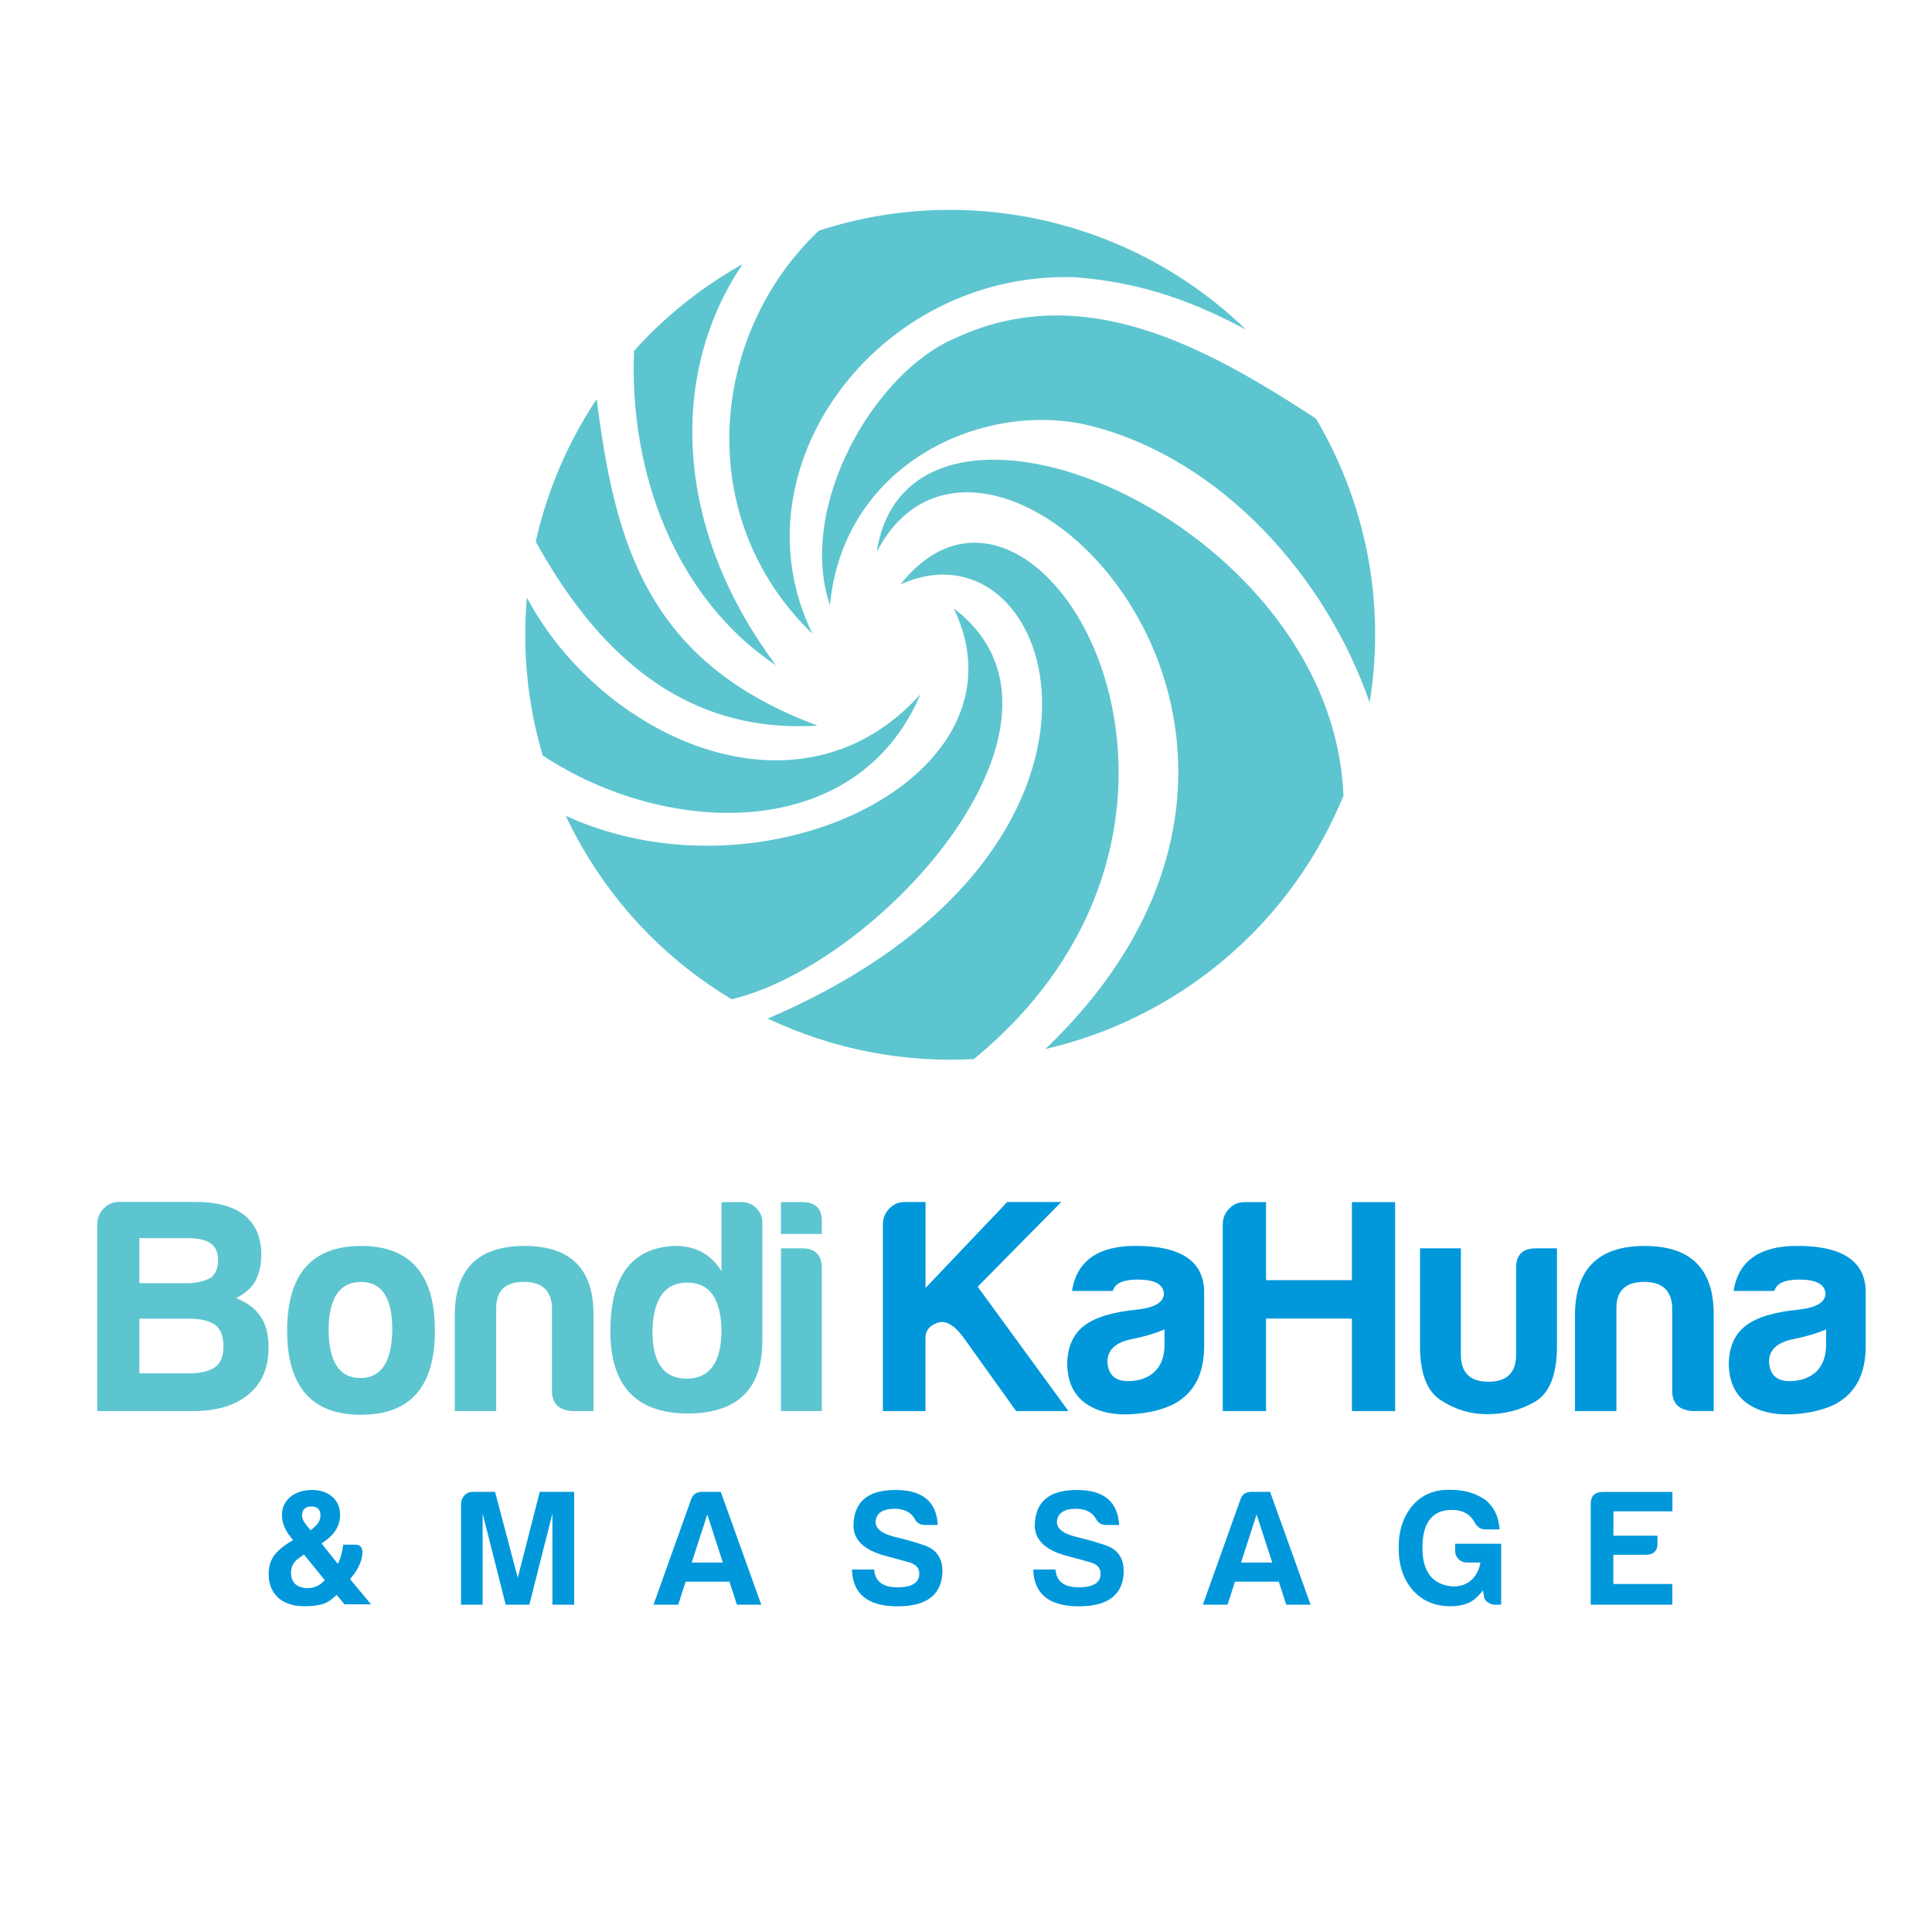
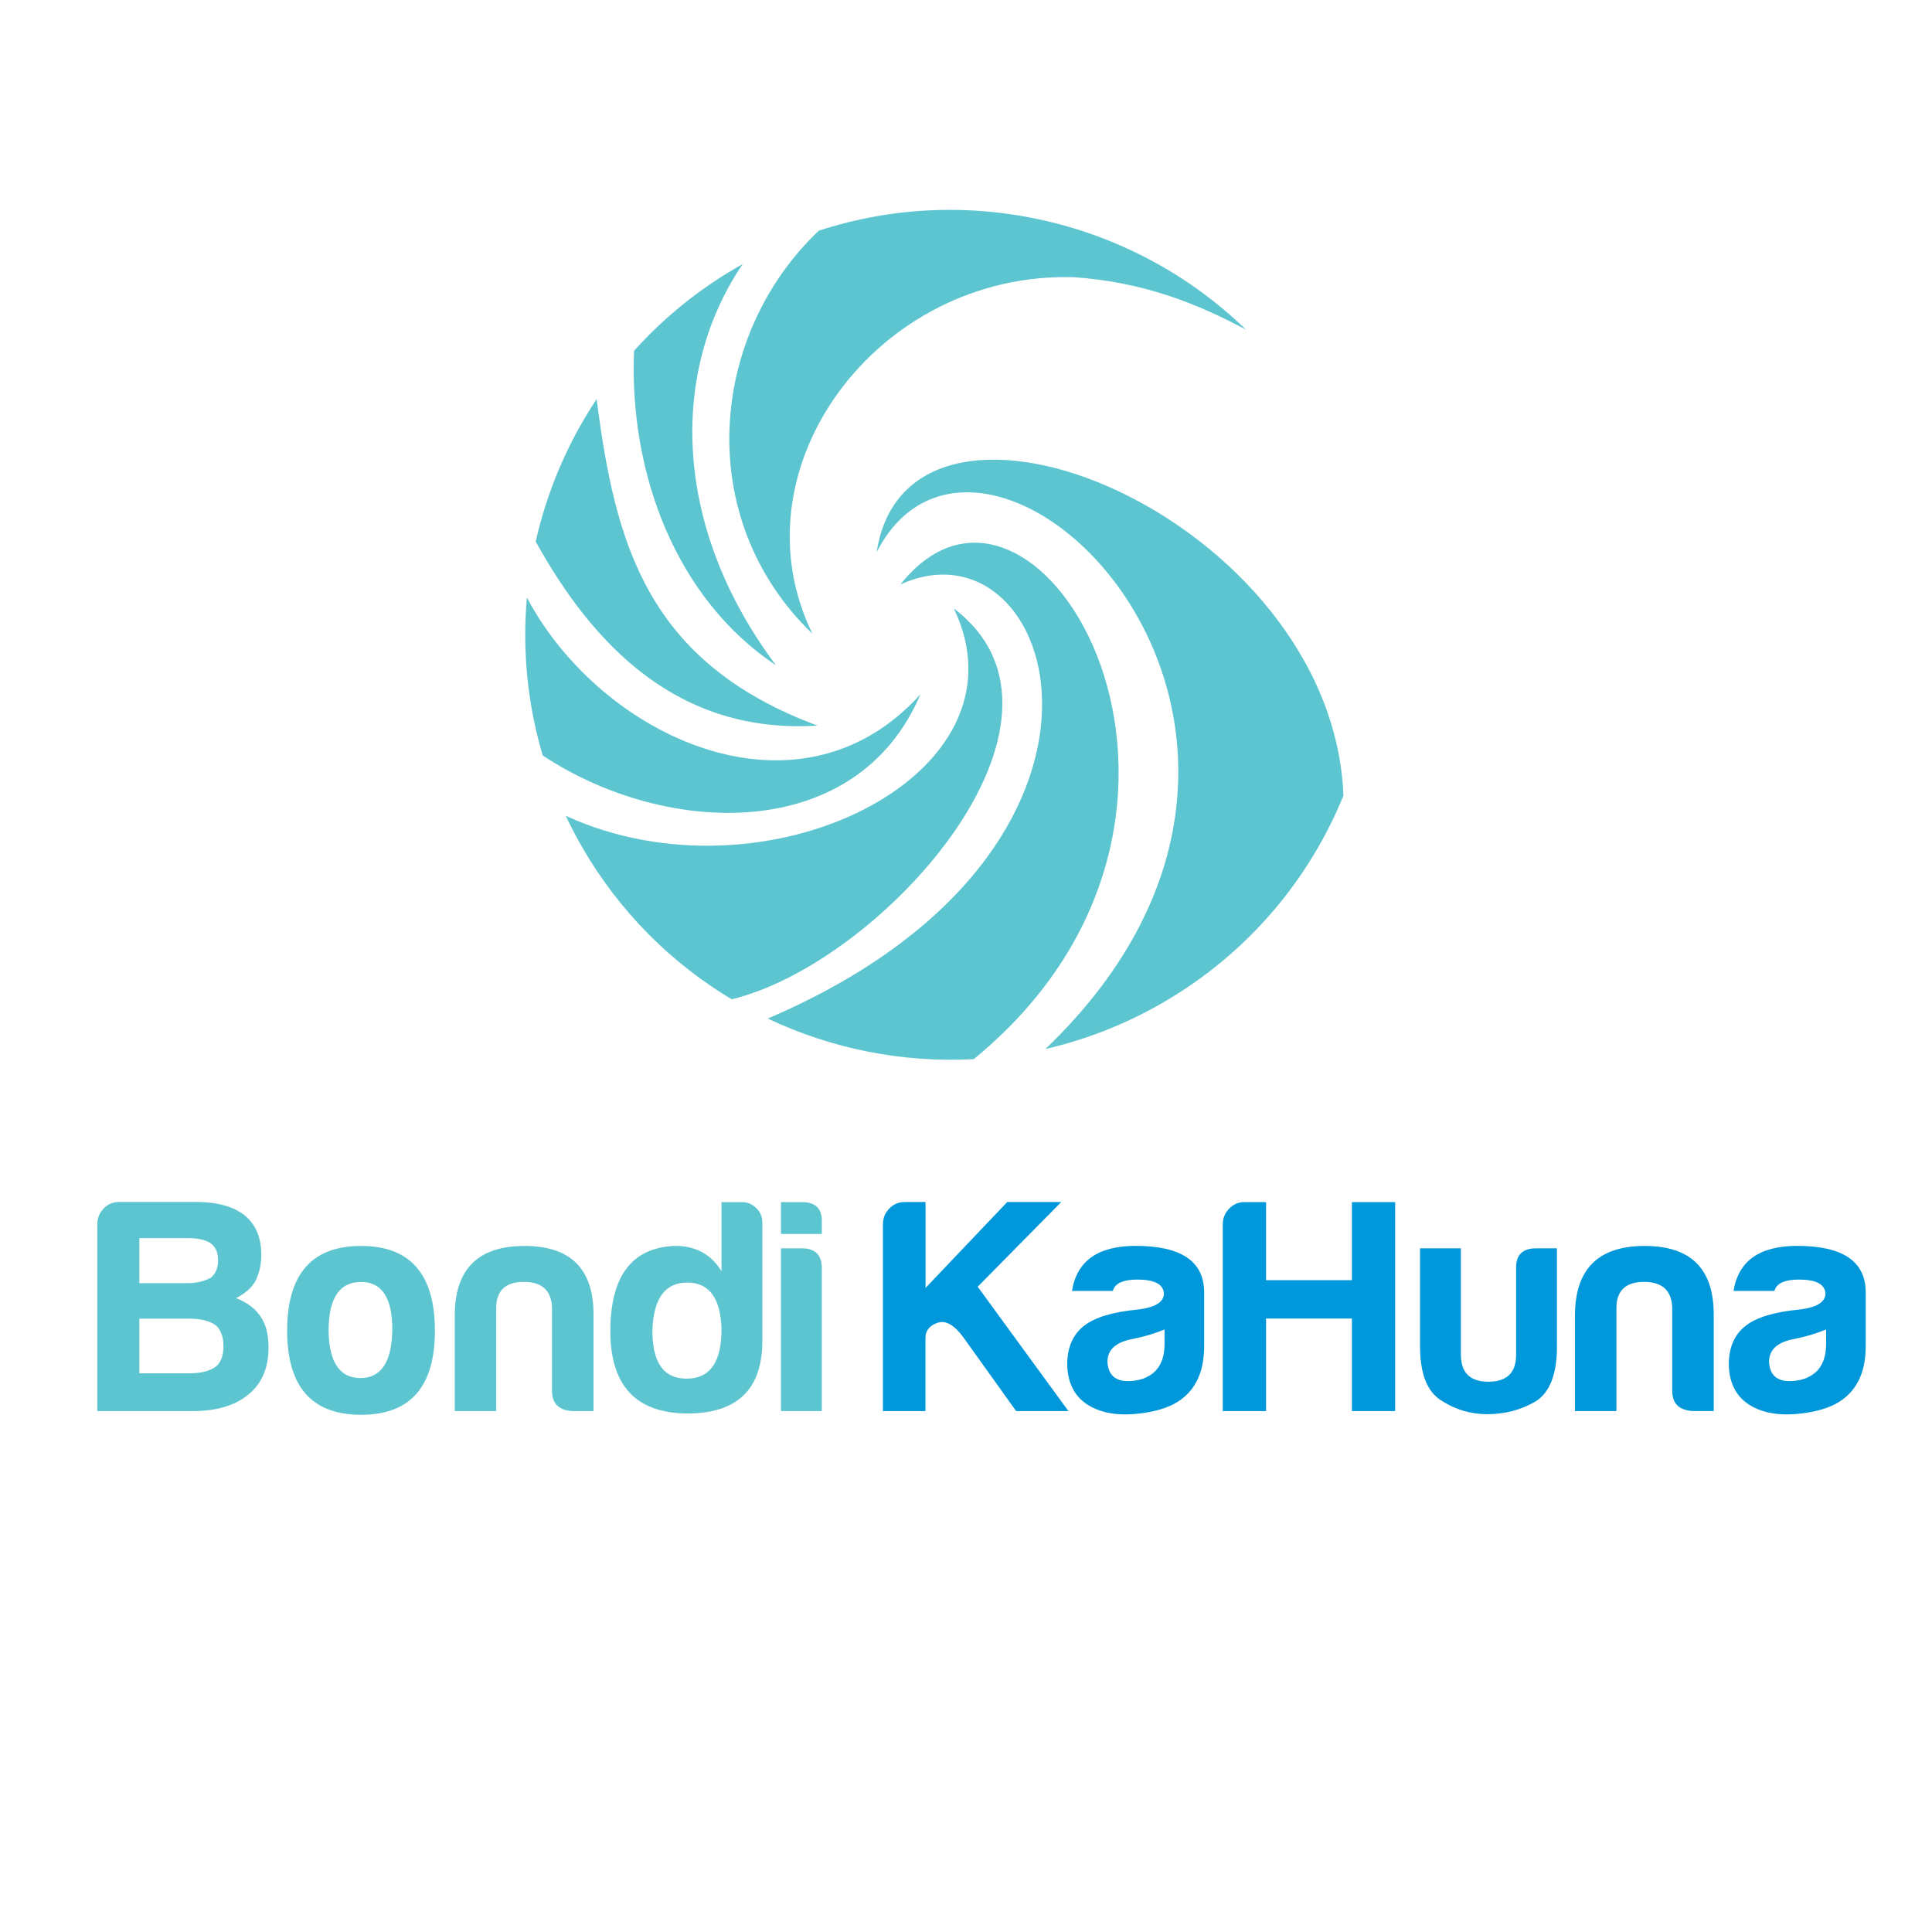
<svg xmlns="http://www.w3.org/2000/svg" xml:space="preserve" width="28.333in" height="28.333in" style="shape-rendering:geometricPrecision; text-rendering:geometricPrecision; image-rendering:optimizeQuality; fill-rule:evenodd; clip-rule:evenodd" viewBox="0 0 28.333 28.333">
  <defs>
    <style type="text/css">
   
    .fil0 {fill:#5DC5D0}
    .fil1 {fill:#0098DB;fill-rule:nonzero}
    .fil2 {fill:#5DC5D0;fill-rule:nonzero}
   
  </style>
  </defs>
  <g id="Layer_x0020_1">
    <path class="fil0" d="M7.959 11.079c-0.226,-0.762 -0.3,-1.548 -0.232,-2.316 1.084,2.047 3.986,3.401 5.772,1.418 -0.933,2.197 -3.732,2.096 -5.54,0.898z" />
    <path class="fil0" d="M10.731 14.655c-0.881,-0.527 -1.643,-1.278 -2.193,-2.23 -0.088,-0.152 -0.168,-0.306 -0.241,-0.461 2.922,1.339 6.87,-0.59 5.691,-3.04 2.151,1.625 -1.054,5.202 -3.257,5.73z" />
    <path class="fil0" d="M14.281 15.532c-1.044,0.057 -2.084,-0.15 -3.022,-0.595 5.821,-2.491 4.255,-7.414 1.947,-6.366 1.993,-2.526 5.471,3.355 1.075,6.961z" />
-     <path class="fil0" d="M19.299 6.141c0.01,0.018 0.021,0.035 0.032,0.053 0.746,1.293 0.977,2.741 0.755,4.108 -0.639,-1.844 -2.166,-3.559 -4.071,-4.052 -1.528,-0.395 -3.641,0.498 -3.844,2.626 -0.486,-1.438 0.642,-3.41 1.838,-3.917 1.881,-0.877 3.697,0.14 5.29,1.18z" />
    <path class="fil0" d="M12.007 3.383c2.199,-0.717 4.62,-0.145 6.265,1.451 -0.713,-0.38 -1.491,-0.696 -2.522,-0.769 -2.88,-0.084 -5.019,2.803 -3.836,5.229 -1.759,-1.695 -1.513,-4.387 0.093,-5.91z" />
    <path class="fil0" d="M7.856 7.943c0.167,-0.741 0.468,-1.451 0.894,-2.09 0.27,2.105 0.728,3.855 3.238,4.788 -2.043,0.129 -3.288,-1.177 -4.131,-2.697z" />
    <path class="fil0" d="M10.819 3.914c0.024,-0.014 0.049,-0.027 0.073,-0.041 -1.053,1.545 -1.058,3.815 0.488,5.884 -1.465,-0.977 -2.155,-2.81 -2.082,-4.612 0.428,-0.476 0.936,-0.894 1.521,-1.231z" />
    <path class="fil0" d="M19.701 11.67c-0.504,1.234 -1.407,2.317 -2.651,3.036 -0.551,0.318 -1.13,0.542 -1.719,0.678 4.946,-4.738 -0.895,-10.359 -2.474,-7.288 0.466,-3.07 6.685,-0.512 6.845,3.574z" />
-     <path class="fil1" d="M4.458 22.797l0.304 0.375c-0.067,0.08 -0.154,0.119 -0.261,0.119 -0.155,-0.009 -0.233,-0.086 -0.233,-0.228 0,-0.086 0.035,-0.154 0.105,-0.205l0.086 -0.062zm0.095 -0.357l-0.057 -0.071c-0.045,-0.054 -0.067,-0.103 -0.067,-0.147 0.003,-0.086 0.049,-0.129 0.138,-0.129 0.086,0 0.13,0.041 0.133,0.124 0,0.041 -0.01,0.077 -0.029,0.109 -0.019,0.032 -0.055,0.068 -0.109,0.11l-0.01 0.005zm-0.256 0.147c-0.124,0.07 -0.216,0.144 -0.276,0.224 -0.054,0.073 -0.081,0.165 -0.081,0.275 0,0.146 0.049,0.263 0.147,0.352 0.082,0.067 0.182,0.104 0.299,0.114 0.117,0.009 0.228,0.002 0.333,-0.024 0.038,-0.009 0.075,-0.027 0.112,-0.052 0.036,-0.025 0.072,-0.054 0.107,-0.086l0.114 0.138 0.39 0 -0.309 -0.371c0.114,-0.13 0.174,-0.255 0.181,-0.376 0.006,-0.085 -0.028,-0.128 -0.104,-0.128l-0.176 0c-0.016,0.117 -0.043,0.211 -0.081,0.28l-0.238 -0.299c0.092,-0.057 0.16,-0.12 0.205,-0.19 0.044,-0.067 0.067,-0.142 0.067,-0.228 0,-0.111 -0.038,-0.2 -0.114,-0.266 -0.076,-0.067 -0.178,-0.1 -0.304,-0.1 -0.13,0.003 -0.236,0.039 -0.319,0.109 -0.085,0.076 -0.123,0.173 -0.114,0.29 0.006,0.082 0.038,0.166 0.095,0.252l0.067 0.086zm2.462 0.946l0.319 0 0 -1.336 0.338 1.336 0.347 0 0.338 -1.336 0 1.336 0.319 0 0 -1.655 -0.504 0 -0.323 1.26 -0.333 -1.26 -0.328 0c-0.047,0 -0.088,0.017 -0.121,0.052 -0.033,0.035 -0.05,0.076 -0.05,0.123l0 1.479zm3.538 -1.655c-0.082,0 -0.136,0.037 -0.161,0.109l-0.552 1.546 0.362 0 0.109 -0.338 0.642 0 0.11 0.338 0.357 0 -0.594 -1.655 -0.271 0zm0.076 0.333l0.228 0.704 -0.457 0 0.228 -0.704zm2.121 0.804c0.009,0.361 0.233,0.542 0.67,0.542 0.418,0 0.637,-0.162 0.656,-0.485 0.009,-0.209 -0.078,-0.345 -0.261,-0.409 -0.14,-0.047 -0.271,-0.085 -0.395,-0.114 -0.215,-0.047 -0.323,-0.123 -0.323,-0.228 0.006,-0.127 0.097,-0.192 0.271,-0.195 0.143,0 0.243,0.047 0.299,0.143 0.032,0.063 0.082,0.095 0.152,0.095l0.19 0c-0.019,-0.342 -0.224,-0.513 -0.614,-0.513 -0.409,-0.003 -0.616,0.17 -0.623,0.518 0,0.219 0.162,0.369 0.485,0.452 0.121,0.032 0.23,0.062 0.328,0.09 0.101,0.028 0.152,0.082 0.152,0.162 0.003,0.136 -0.103,0.205 -0.319,0.205 -0.215,0 -0.33,-0.087 -0.342,-0.261l-0.328 0zm2.659 0c0.009,0.361 0.233,0.542 0.67,0.542 0.418,0 0.637,-0.162 0.656,-0.485 0.009,-0.209 -0.078,-0.345 -0.261,-0.409 -0.14,-0.047 -0.271,-0.085 -0.395,-0.114 -0.215,-0.047 -0.323,-0.123 -0.323,-0.228 0.007,-0.127 0.097,-0.192 0.271,-0.195 0.143,0 0.243,0.047 0.299,0.143 0.032,0.063 0.082,0.095 0.152,0.095l0.19 0c-0.019,-0.342 -0.224,-0.513 -0.614,-0.513 -0.409,-0.003 -0.616,0.17 -0.623,0.518 0,0.219 0.162,0.369 0.485,0.452 0.121,0.032 0.23,0.062 0.328,0.09 0.101,0.028 0.152,0.082 0.152,0.162 0.003,0.136 -0.103,0.205 -0.319,0.205 -0.215,0 -0.33,-0.087 -0.342,-0.261l-0.328 0zm3.2 -1.137c-0.082,0 -0.136,0.037 -0.161,0.109l-0.552 1.546 0.362 0 0.109 -0.338 0.642 0 0.11 0.338 0.357 0 -0.594 -1.655 -0.271 0zm0.076 0.333l0.228 0.704 -0.457 0 0.228 -0.704zm3.319 1.113l0.014 0.081c0.003,0.038 0.021,0.069 0.055,0.092 0.033,0.024 0.07,0.036 0.112,0.036l0.086 0 0 -0.894 -0.675 0 0 0.105c0,0.048 0.017,0.088 0.05,0.121 0.033,0.033 0.074,0.05 0.121,0.05l0.2 0c-0.019,0.108 -0.063,0.193 -0.133,0.256 -0.07,0.064 -0.159,0.095 -0.266,0.095 -0.304,-0.022 -0.455,-0.215 -0.452,-0.578 0.003,-0.363 0.148,-0.545 0.433,-0.545 0.162,0 0.276,0.067 0.342,0.2 0.038,0.057 0.087,0.086 0.148,0.086l0.209 0c-0.013,-0.187 -0.082,-0.331 -0.209,-0.433 -0.14,-0.098 -0.306,-0.147 -0.5,-0.147 -0.238,-0.01 -0.426,0.067 -0.566,0.228 -0.14,0.165 -0.208,0.374 -0.205,0.628 0,0.254 0.07,0.46 0.209,0.618 0.14,0.155 0.323,0.233 0.552,0.233 0.098,0 0.189,-0.017 0.271,-0.052 0.07,-0.035 0.138,-0.095 0.204,-0.181zm1.579 0.209l1.198 0 0 -0.304 -0.865 0 0 -0.428 0.471 0c0.12,0 0.179,-0.057 0.176,-0.171l0 -0.109 -0.646 0 0 -0.357 0.865 0 0 -0.285 -1.027 0c-0.114,0.003 -0.171,0.062 -0.171,0.176l0 1.479z" />
    <path class="fil2" d="M1.428 20.694l1.391 0c0.359,0 0.634,-0.082 0.828,-0.247 0.194,-0.159 0.291,-0.388 0.291,-0.687 0,-0.188 -0.038,-0.338 -0.115,-0.45 -0.076,-0.117 -0.196,-0.208 -0.361,-0.273 0.129,-0.065 0.223,-0.147 0.282,-0.247 0.059,-0.117 0.088,-0.247 0.088,-0.388 0,-0.253 -0.082,-0.447 -0.247,-0.581 -0.165,-0.129 -0.402,-0.194 -0.713,-0.194l-1.128 0c-0.088,0 -0.163,0.032 -0.225,0.097 -0.062,0.065 -0.092,0.141 -0.092,0.229l0 2.74zm0.616 -1.876l0 -0.661 0.696 0c0.165,0 0.282,0.026 0.353,0.079 0.071,0.053 0.105,0.135 0.105,0.247 0,0.111 -0.035,0.196 -0.105,0.255 -0.1,0.053 -0.214,0.08 -0.344,0.08l-0.705 0zm0 1.322l0 -0.802 0.722 0c0.177,0 0.308,0.032 0.397,0.097 0.076,0.065 0.114,0.168 0.114,0.308 0,0.141 -0.038,0.241 -0.114,0.3 -0.089,0.065 -0.218,0.097 -0.388,0.097l-0.731 0zm3.251 -1.868c-0.722,0 -1.084,0.414 -1.084,1.243 0,0.822 0.362,1.233 1.084,1.233 0.722,0 1.083,-0.411 1.083,-1.233 0,-0.828 -0.361,-1.243 -1.083,-1.243zm0 0.528c0.305,0 0.458,0.232 0.458,0.696 -0.006,0.476 -0.162,0.713 -0.467,0.713 -0.305,0 -0.461,-0.232 -0.467,-0.695 0,-0.476 0.159,-0.714 0.476,-0.714zm3.409 1.894l0 -1.4c0.006,-0.682 -0.332,-1.022 -1.013,-1.022 -0.681,0 -1.022,0.341 -1.022,1.022l0 1.4 0.608 0 0 -1.524c0.005,-0.247 0.141,-0.371 0.405,-0.371 0.264,0 0.402,0.124 0.413,0.371l0 1.225 0 0c0,0.188 0.1,0.287 0.3,0.299l0.308 0zm1.877 -1.198c0,0.482 -0.171,0.722 -0.511,0.722 -0.341,0 -0.508,-0.241 -0.502,-0.722 0.018,-0.458 0.188,-0.687 0.511,-0.687 0.322,0 0.49,0.229 0.502,0.687zm0 -1.867l0 1.013c-0.153,-0.247 -0.379,-0.371 -0.679,-0.371 -0.634,0.024 -0.951,0.441 -0.951,1.251 0,0.793 0.37,1.195 1.11,1.207 0.746,0.006 1.119,-0.35 1.119,-1.066l0 -1.409 0 -0.326c0,-0.082 -0.029,-0.153 -0.089,-0.211 -0.059,-0.059 -0.129,-0.088 -0.211,-0.088l-0.299 0zm0.872 0l0 0.467 0.599 0 0 -0.176c0.006,-0.194 -0.091,-0.291 -0.291,-0.291l-0.308 0zm0 0.678l0 2.387 0.599 0 0 -2.096c0,-0.194 -0.097,-0.291 -0.291,-0.291l-0.308 0z" />
    <path class="fil1" d="M12.947 20.694l0.625 0 0 -1.075c0,-0.105 0.059,-0.179 0.176,-0.22 0.118,-0.041 0.244,0.029 0.379,0.212l0.775 1.083 0.767 0 -1.331 -1.824 1.225 -1.242 -0.792 0 -1.198 1.26 0 -1.26 -0.308 0c-0.088,0 -0.163,0.032 -0.225,0.097 -0.062,0.065 -0.092,0.141 -0.092,0.229l0 2.74zm4.986 0l0.634 0 0 -1.357 1.259 0 0 1.357 0.634 0 0 -3.065 -0.634 0 0 1.145 -1.259 0 0 -1.145 -0.317 0c-0.088,0 -0.163,0.032 -0.225,0.097 -0.062,0.065 -0.093,0.141 -0.093,0.229l0 2.74zm-0.855 -1.198l0 0.22c0,0.171 -0.047,0.303 -0.141,0.397 -0.1,0.094 -0.232,0.141 -0.397,0.141 -0.188,0 -0.288,-0.094 -0.299,-0.282 0,-0.176 0.12,-0.288 0.361,-0.334 0.177,-0.035 0.335,-0.083 0.476,-0.141zm0.141 1.092c0.293,-0.159 0.44,-0.44 0.44,-0.846l0 -0.81c-0.011,-0.44 -0.346,-0.661 -1.004,-0.661 -0.552,0 -0.864,0.22 -0.934,0.661l0.599 0c0.029,-0.111 0.15,-0.167 0.362,-0.167 0.247,0 0.376,0.067 0.387,0.202 0,0.129 -0.129,0.208 -0.387,0.238 -0.365,0.035 -0.625,0.114 -0.784,0.238 -0.159,0.123 -0.241,0.305 -0.247,0.546 0,0.311 0.123,0.528 0.37,0.652 0.165,0.082 0.364,0.114 0.599,0.097 0.241,-0.018 0.441,-0.068 0.599,-0.15zm5.614 -2.281l-0.308 0c-0.2,0 -0.297,0.1 -0.291,0.3l0 0 0 1.259c0,0.265 -0.135,0.397 -0.405,0.397 -0.271,0 -0.405,-0.132 -0.405,-0.397l0 -1.559 -0.599 0 0 1.436c0,0.4 0.103,0.664 0.308,0.793 0.206,0.135 0.431,0.203 0.678,0.203 0.259,0 0.494,-0.062 0.705,-0.185 0.211,-0.129 0.317,-0.4 0.317,-0.811l0 -1.436zm2.299 2.387l0 -1.4c0.006,-0.682 -0.331,-1.022 -1.013,-1.022 -0.681,0 -1.022,0.341 -1.022,1.022l0 1.4 0.608 0 0 -1.524c0.005,-0.247 0.141,-0.371 0.405,-0.371 0.264,0 0.402,0.124 0.413,0.371l0 1.224 0 0c0,0.188 0.1,0.287 0.3,0.299l0.308 0zm1.648 -1.198l0 0.22c0,0.171 -0.047,0.303 -0.141,0.397 -0.1,0.094 -0.232,0.141 -0.397,0.141 -0.188,0 -0.288,-0.094 -0.299,-0.282 0,-0.176 0.12,-0.288 0.361,-0.334 0.177,-0.035 0.335,-0.083 0.476,-0.141zm0.141 1.092c0.293,-0.159 0.44,-0.44 0.44,-0.846l0 -0.81c-0.011,-0.44 -0.346,-0.661 -1.004,-0.661 -0.552,0 -0.864,0.22 -0.934,0.661l0.599 0c0.029,-0.111 0.15,-0.167 0.362,-0.167 0.247,0 0.376,0.067 0.387,0.202 0,0.129 -0.129,0.208 -0.387,0.238 -0.365,0.035 -0.625,0.114 -0.784,0.238 -0.159,0.123 -0.241,0.305 -0.247,0.546 0,0.311 0.123,0.528 0.37,0.652 0.165,0.082 0.364,0.114 0.599,0.097 0.241,-0.018 0.441,-0.068 0.599,-0.15z" />
  </g>
</svg>